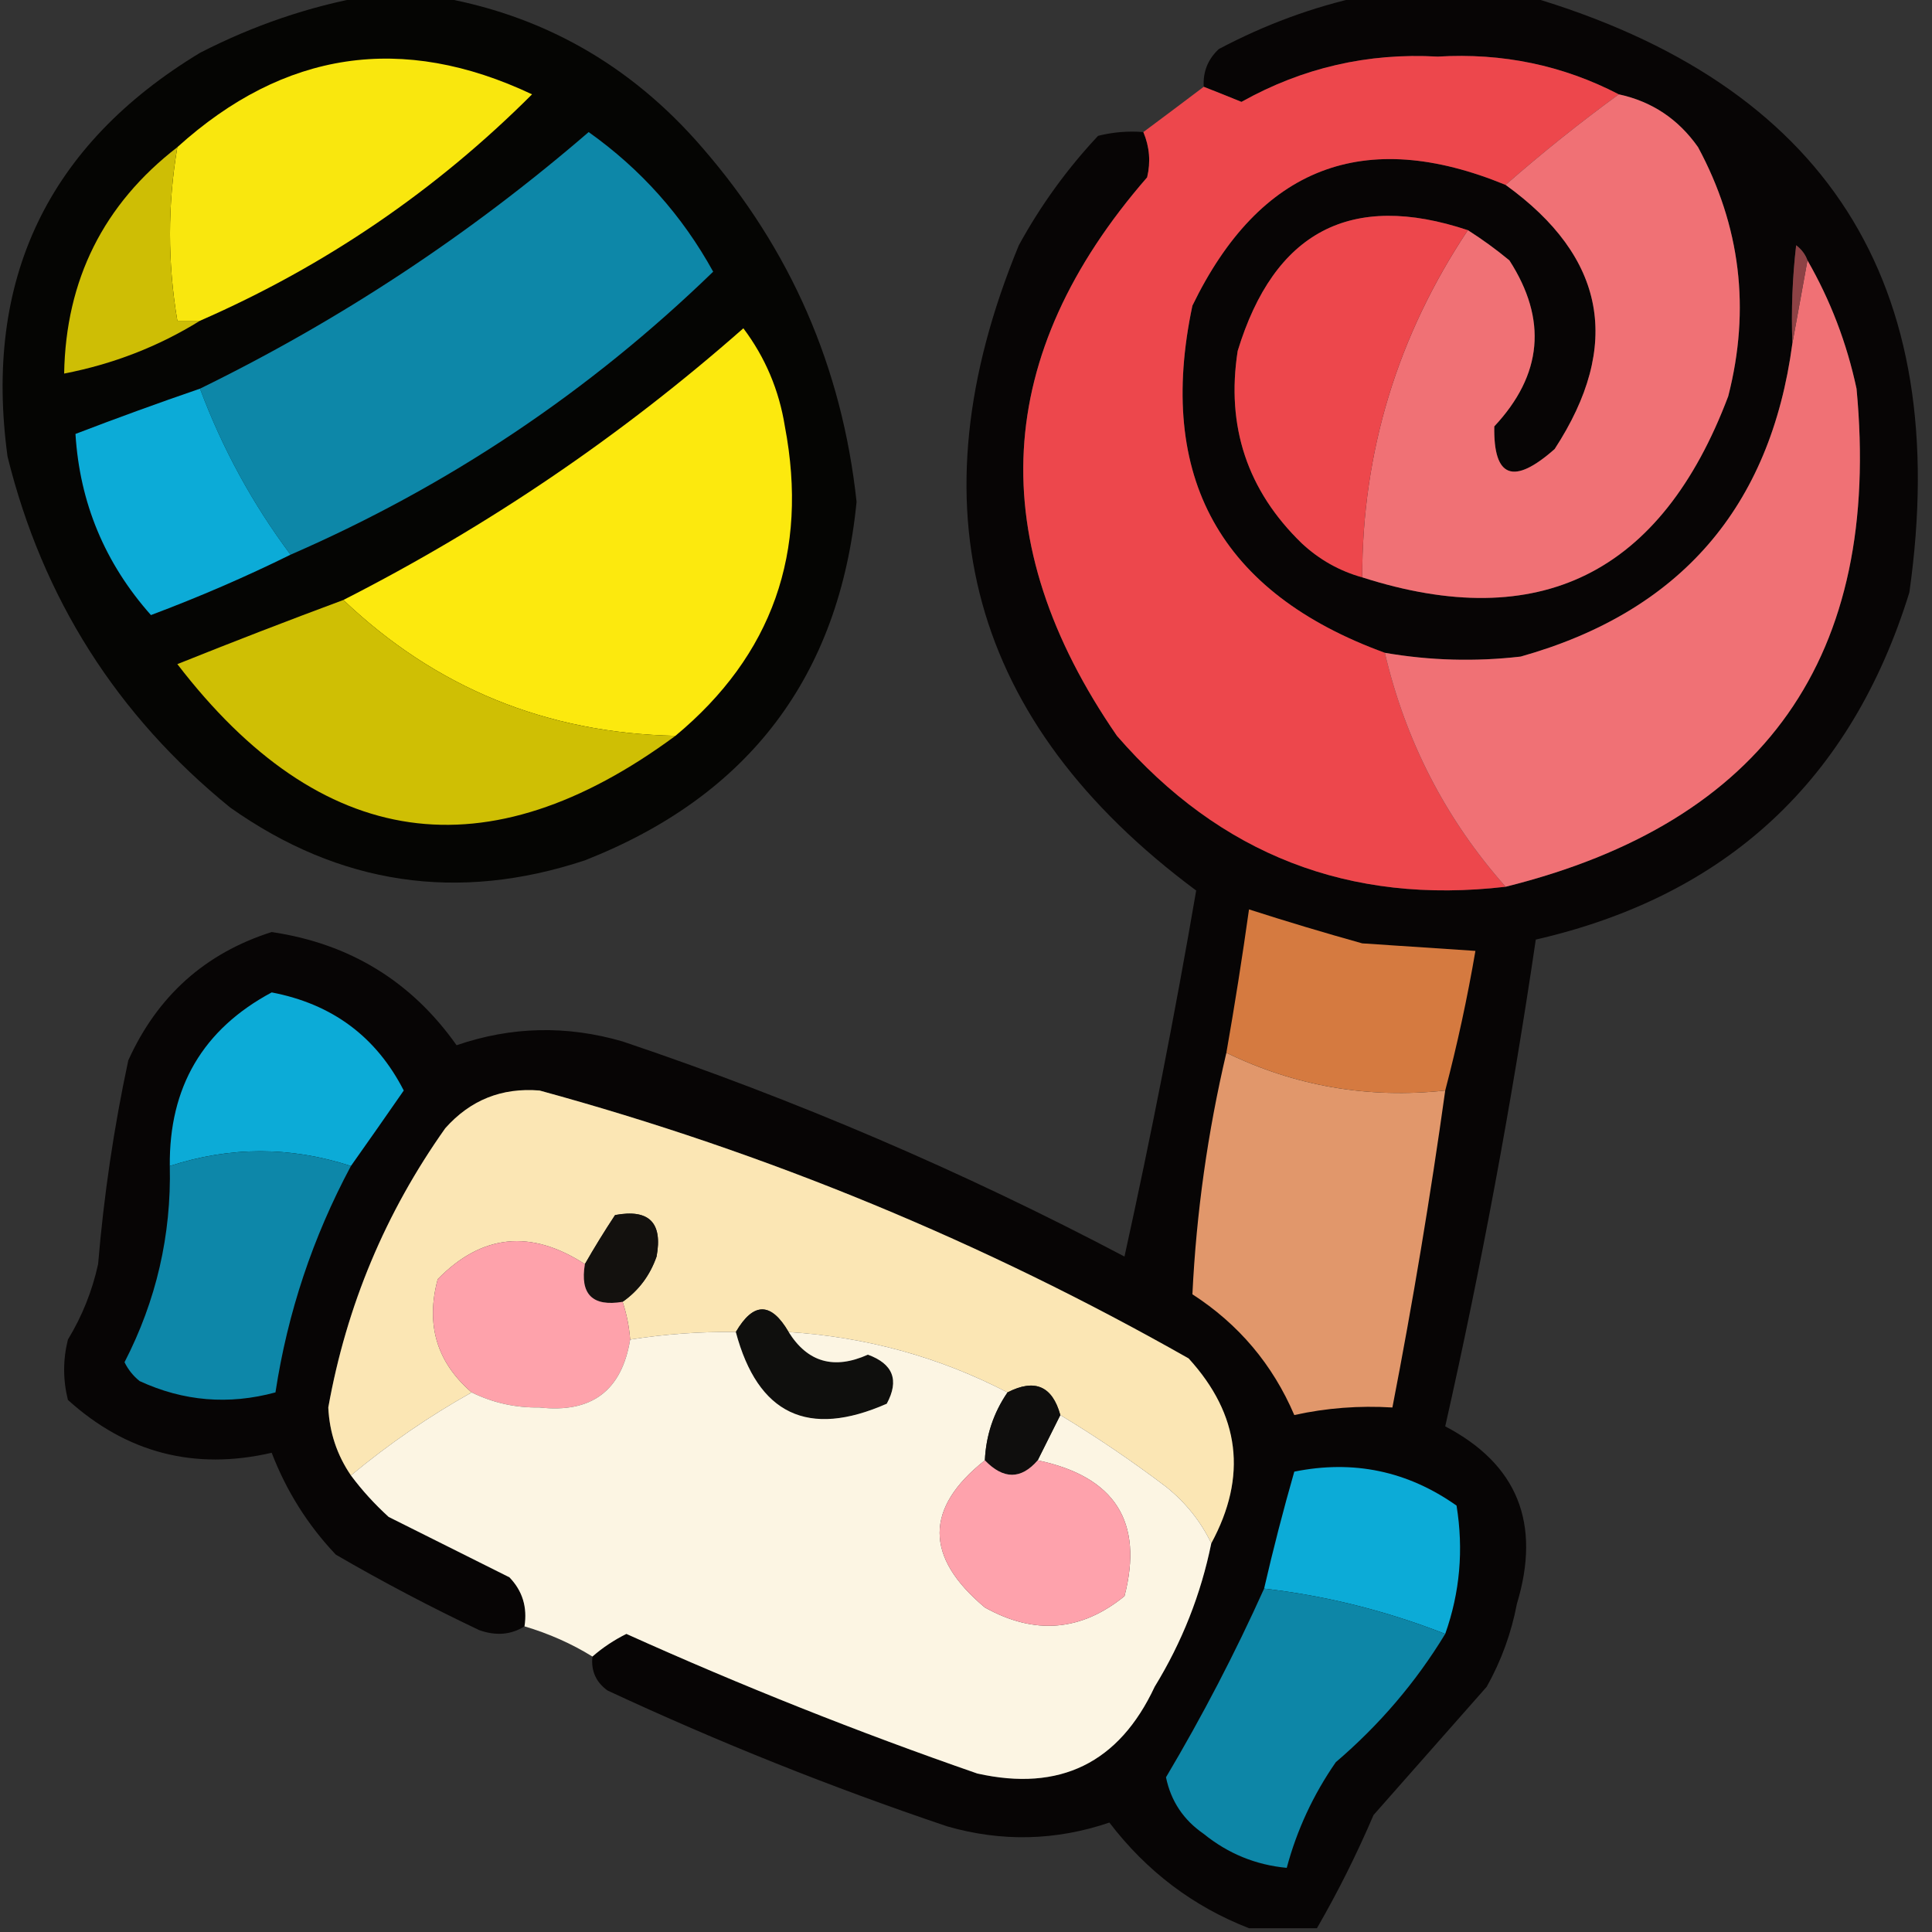
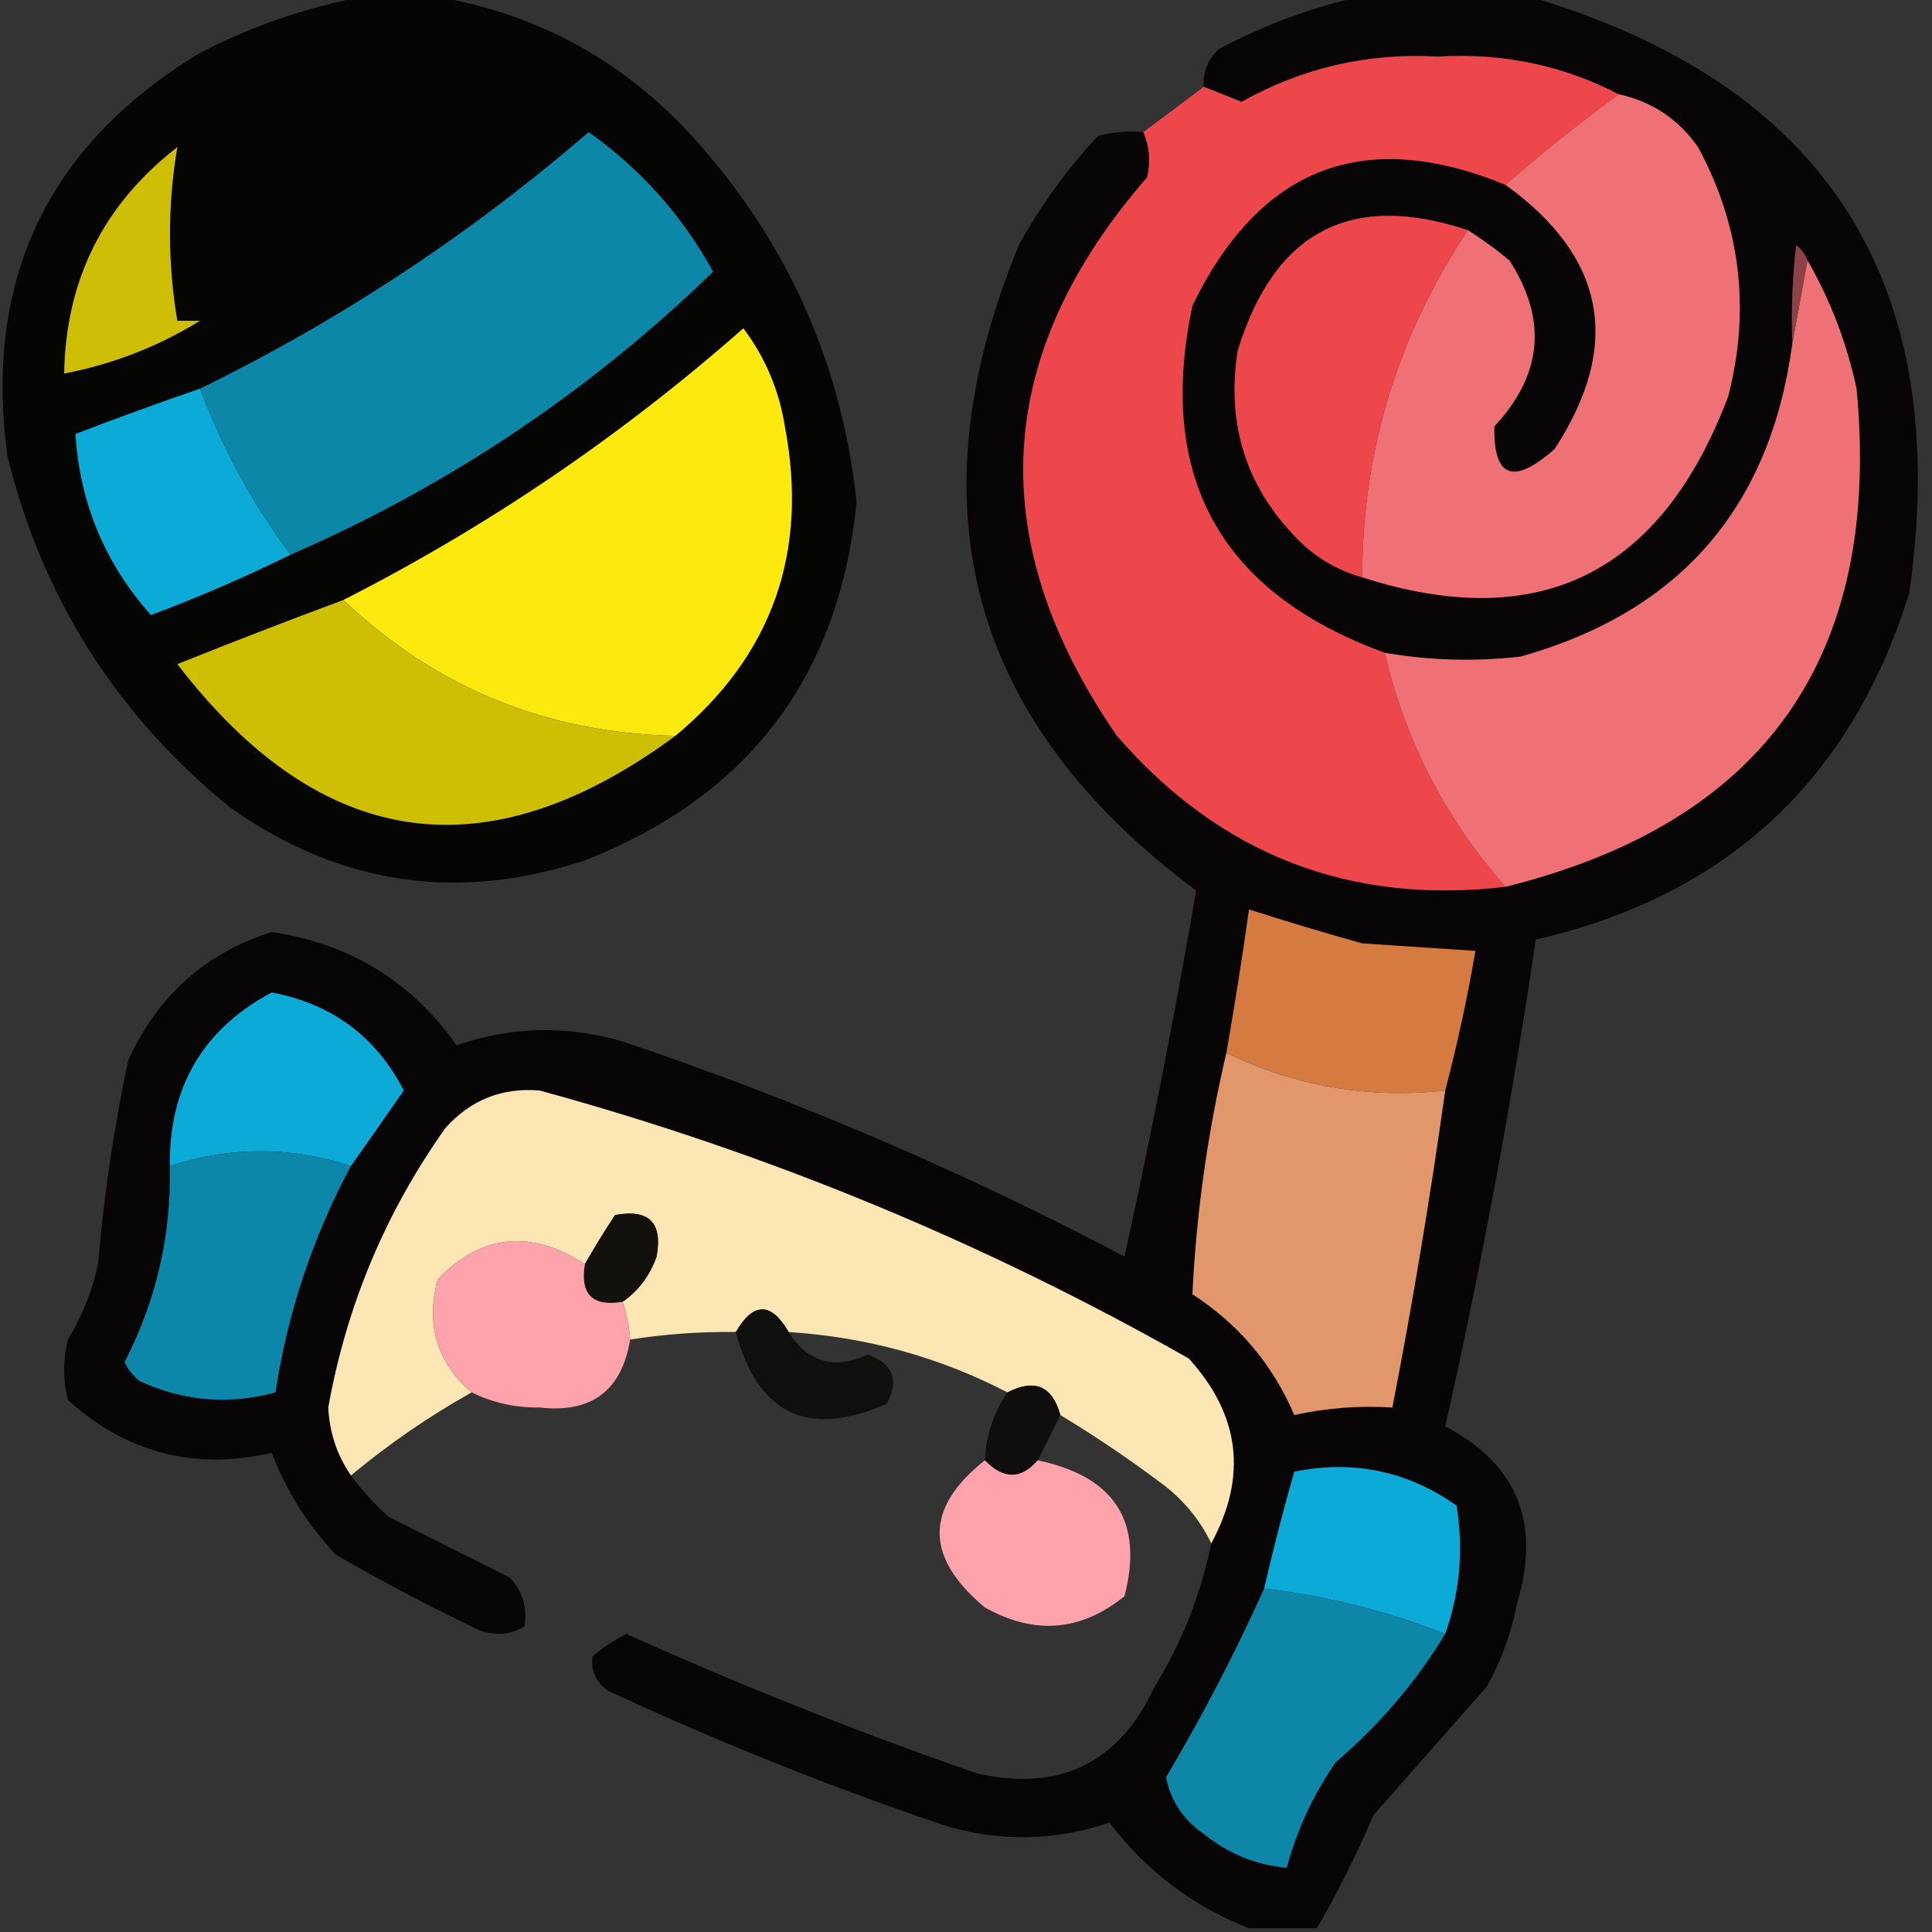
<svg xmlns="http://www.w3.org/2000/svg" version="1.1" width="256px" height="256px" style="shape-rendering:geometricPrecision; text-rendering:geometricPrecision; image-rendering:optimizeQuality; fill-rule:evenodd; clip-rule:evenodd">
  <rect width="100%" height="100%" fill="#333333" stroke="none" />
  <g>
    <path style="opacity:0.945" fill="#030301" d="M 48.5,-0.5 C 51.5,-0.5 54.5,-0.5 57.5,-0.5C 71.663,1.836 83.496,8.503 93,19.5C 104.747,32.997 111.581,48.664 113.5,66.5C 111.213,89.629 99.213,105.462 77.5,114C 60.654,119.581 44.987,117.248 30.5,107C 15.478,94.79 5.645,79.29 1,60.5C -2.196,37.059 6.304,19.226 26.5,7C 33.578,3.364 40.911,0.864 48.5,-0.5 Z" />
  </g>
  <g>
    <path style="opacity:0.943" fill="#050303" d="M 180.5,-0.5 C 187.833,-0.5 195.167,-0.5 202.5,-0.5C 241.99,11.113 258.824,37.446 253,78.5C 245.309,103.359 228.809,118.692 203.5,124.5C 200.303,146.187 196.303,167.687 191.5,189C 201.064,194.01 204.23,201.843 201,212.5C 200.261,216.385 198.927,220.052 197,223.5C 192,229.167 187,234.833 182,240.5C 179.776,245.697 177.276,250.697 174.5,255.5C 171.5,255.5 168.5,255.5 165.5,255.5C 158.103,252.622 151.936,247.955 147,241.5C 139.885,243.912 132.718,244.079 125.5,242C 110.162,236.83 95.162,230.83 80.5,224C 78.963,222.89 78.296,221.39 78.5,219.5C 79.857,218.315 81.357,217.315 83,216.5C 98.219,223.359 113.719,229.526 129.5,235C 140.438,237.447 148.272,233.614 153,223.5C 156.628,217.583 159.128,211.25 160.5,204.5C 165.311,195.629 164.311,187.463 157.5,180C 130.3,164.565 101.633,152.732 71.5,144.5C 66.491,144.089 62.324,145.756 59,149.5C 51.081,160.672 45.914,173.006 43.5,186.5C 43.653,189.8 44.653,192.8 46.5,195.5C 47.96,197.463 49.627,199.296 51.5,201C 56.833,203.667 62.167,206.333 67.5,209C 69.229,210.789 69.896,212.956 69.5,215.5C 67.712,216.622 65.712,216.789 63.5,216C 57.009,212.922 50.675,209.588 44.5,206C 40.792,202.09 37.958,197.59 36,192.5C 25.777,194.861 16.777,192.528 9,185.5C 8.333,182.833 8.333,180.167 9,177.5C 10.893,174.382 12.226,171.049 13,167.5C 13.761,158.397 15.094,149.397 17,140.5C 20.866,131.962 27.199,126.295 36,123.5C 46.35,125.033 54.517,130.033 60.5,138.5C 67.754,136.007 75.087,135.84 82.5,138C 105.436,145.718 127.603,155.218 149,166.5C 152.54,150.429 155.707,134.262 158.5,118C 128.526,95.726 120.692,67.226 135,32.5C 137.888,27.224 141.388,22.391 145.5,18C 147.473,17.505 149.473,17.338 151.5,17.5C 152.323,19.455 152.49,21.455 152,23.5C 131.542,47.022 130.209,71.688 148,97.5C 161.658,113.247 178.825,119.914 199.5,117.5C 233.859,108.951 249.359,86.951 246,51.5C 244.712,45.464 242.545,39.797 239.5,34.5C 239.217,33.711 238.717,33.044 238,32.5C 237.501,36.821 237.334,41.154 237.5,45.5C 234.602,67.231 222.602,81.064 201.5,87C 195.463,87.697 189.463,87.53 183.5,86.5C 161.693,78.554 153.193,63.22 158,40.5C 166.914,22.118 180.748,16.785 199.5,24.5C 212.793,34.087 214.959,45.754 206,59.5C 200.543,64.326 197.876,63.326 198,56.5C 204.389,49.669 205.056,42.335 200,34.5C 198.226,33.035 196.392,31.702 194.5,30.5C 178.998,25.337 168.831,30.67 164,46.5C 162.445,56.503 165.279,65.003 172.5,72C 174.817,74.157 177.484,75.657 180.5,76.5C 203.958,84.023 220.124,76.023 229,52.5C 231.962,40.941 230.629,29.941 225,19.5C 222.388,15.781 218.888,13.448 214.5,12.5C 207.079,8.649 199.079,6.983 190.5,7.5C 181.245,6.981 172.578,8.981 164.5,13.5C 162.823,12.813 161.156,12.146 159.5,11.5C 159.383,9.517 160.05,7.85 161.5,6.5C 167.629,3.253 173.963,0.92 180.5,-0.5 Z" />
  </g>
  <g>
    <path style="opacity:1" fill="#ed474c" d="M 214.5,12.5 C 209.357,16.249 204.357,20.249 199.5,24.5C 180.748,16.785 166.914,22.118 158,40.5C 153.193,63.22 161.693,78.554 183.5,86.5C 186.247,98.226 191.581,108.559 199.5,117.5C 178.825,119.914 161.658,113.247 148,97.5C 130.209,71.688 131.542,47.022 152,23.5C 152.49,21.455 152.323,19.455 151.5,17.5C 154.205,15.488 156.872,13.488 159.5,11.5C 161.156,12.146 162.823,12.813 164.5,13.5C 172.578,8.981 181.245,6.981 190.5,7.5C 199.079,6.983 207.079,8.649 214.5,12.5 Z" />
  </g>
  <g>
-     <path style="opacity:1" fill="#f9e70e" d="M 26.5,42.5 C 25.5,42.5 24.5,42.5 23.5,42.5C 22.202,34.82 22.202,27.154 23.5,19.5C 37.645,6.711 53.312,4.378 70.5,12.5C 57.739,25.255 43.073,35.255 26.5,42.5 Z" />
-   </g>
+     </g>
  <g>
    <path style="opacity:1" fill="#f07175" d="M 214.5,12.5 C 218.888,13.448 222.388,15.781 225,19.5C 230.629,29.941 231.962,40.941 229,52.5C 220.124,76.023 203.958,84.023 180.5,76.5C 180.501,59.847 185.168,44.514 194.5,30.5C 196.392,31.702 198.226,33.035 200,34.5C 205.056,42.335 204.389,49.669 198,56.5C 197.876,63.326 200.543,64.326 206,59.5C 214.959,45.754 212.793,34.087 199.5,24.5C 204.357,20.249 209.357,16.249 214.5,12.5 Z" />
  </g>
  <g>
    <path style="opacity:1" fill="#0d87a8" d="M 38.5,73.5 C 33.457,66.748 29.457,59.415 26.5,51.5C 45.106,42.402 62.273,31.069 78,17.5C 84.913,22.413 90.413,28.58 94.5,36C 78.113,51.883 59.447,64.383 38.5,73.5 Z" />
  </g>
  <g>
    <path style="opacity:1" fill="#cebe05" d="M 23.5,19.5 C 22.202,27.154 22.202,34.82 23.5,42.5C 24.5,42.5 25.5,42.5 26.5,42.5C 21.003,45.907 15.003,48.241 8.5,49.5C 8.717,37.066 13.717,27.067 23.5,19.5 Z" />
  </g>
  <g>
    <path style="opacity:1" fill="#ed474c" d="M 194.5,30.5 C 185.168,44.514 180.501,59.847 180.5,76.5C 177.484,75.657 174.817,74.157 172.5,72C 165.279,65.003 162.445,56.503 164,46.5C 168.831,30.67 178.998,25.337 194.5,30.5 Z" />
  </g>
  <g>
    <path style="opacity:1" fill="#f07175" d="M 239.5,34.5 C 242.545,39.797 244.712,45.464 246,51.5C 249.359,86.951 233.859,108.951 199.5,117.5C 191.581,108.559 186.247,98.226 183.5,86.5C 189.463,87.53 195.463,87.697 201.5,87C 222.602,81.064 234.602,67.231 237.5,45.5C 238.167,41.833 238.833,38.167 239.5,34.5 Z" />
  </g>
  <g>
    <path style="opacity:1" fill="#8d4245" d="M 239.5,34.5 C 238.833,38.167 238.167,41.833 237.5,45.5C 237.334,41.154 237.501,36.821 238,32.5C 238.717,33.044 239.217,33.711 239.5,34.5 Z" />
  </g>
  <g>
    <path style="opacity:1" fill="#fce90e" d="M 89.5,97.5 C 72.401,97.141 57.734,91.141 45.5,79.5C 64.659,69.749 82.326,57.749 98.5,43.5C 101.4,47.361 103.233,51.695 104,56.5C 107.171,73.162 102.338,86.828 89.5,97.5 Z" />
  </g>
  <g>
    <path style="opacity:1" fill="#0cabd7" d="M 26.5,51.5 C 29.457,59.415 33.457,66.748 38.5,73.5C 32.558,76.434 26.391,79.101 20,81.5C 13.896,74.628 10.562,66.628 10,57.5C 15.469,55.4 20.969,53.4 26.5,51.5 Z" />
  </g>
  <g>
    <path style="opacity:1" fill="#cfbf04" d="M 45.5,79.5 C 57.734,91.141 72.401,97.141 89.5,97.5C 64.517,115.93 42.517,112.763 23.5,88C 30.83,85.058 38.163,82.225 45.5,79.5 Z" />
  </g>
  <g>
    <path style="opacity:1" fill="#d57a40" d="M 191.5,144.5 C 181.3,145.598 171.633,143.931 162.5,139.5C 163.608,133.185 164.608,126.852 165.5,120.5C 170.441,122.09 175.441,123.59 180.5,125C 185.5,125.333 190.5,125.667 195.5,126C 194.435,132.224 193.102,138.391 191.5,144.5 Z" />
  </g>
  <g>
    <path style="opacity:1" fill="#0cabd7" d="M 46.5,154.5 C 38.493,151.893 30.493,151.893 22.5,154.5C 22.388,144.049 26.888,136.382 36,131.5C 44.017,133.031 49.85,137.365 53.5,144.5C 51.144,147.9 48.811,151.233 46.5,154.5 Z" />
  </g>
  <g>
    <path style="opacity:1" fill="#e1976b" d="M 162.5,139.5 C 171.633,143.931 181.3,145.598 191.5,144.5C 189.539,158.561 187.206,172.561 184.5,186.5C 180.098,186.228 175.765,186.561 171.5,187.5C 168.632,180.798 164.132,175.464 158,171.5C 158.52,160.713 160.02,150.046 162.5,139.5 Z" />
  </g>
  <g>
    <path style="opacity:1" fill="#fbe6b4" d="M 160.5,204.5 C 159.118,201.606 157.118,199.106 154.5,197C 149.978,193.576 145.311,190.409 140.5,187.5C 139.438,183.647 137.105,182.647 133.5,184.5C 124.501,179.831 114.835,177.164 104.5,176.5C 102.167,172.5 99.833,172.5 97.5,176.5C 92.797,176.437 88.13,176.771 83.5,177.5C 83.371,175.784 83.038,174.117 82.5,172.5C 84.619,171.014 86.119,169.014 87,166.5C 87.833,162 86,160.167 81.5,161C 80.067,163.173 78.734,165.34 77.5,167.5C 70.338,162.86 63.838,163.527 58,169.5C 56.379,175.525 57.879,180.525 62.5,184.5C 56.856,187.66 51.523,191.327 46.5,195.5C 44.653,192.8 43.653,189.8 43.5,186.5C 45.914,173.006 51.081,160.672 59,149.5C 62.324,145.756 66.491,144.089 71.5,144.5C 101.633,152.732 130.3,164.565 157.5,180C 164.311,187.463 165.311,195.629 160.5,204.5 Z" />
  </g>
  <g>
    <path style="opacity:1" fill="#0d87a9" d="M 46.5,154.5 C 41.444,163.941 38.11,173.941 36.5,184.5C 30.307,186.181 24.307,185.681 18.5,183C 17.643,182.311 16.977,181.478 16.5,180.5C 20.706,172.343 22.706,163.676 22.5,154.5C 30.493,151.893 38.493,151.893 46.5,154.5 Z" />
  </g>
  <g>
    <path style="opacity:1" fill="#13110e" d="M 82.5,172.5 C 78.5,173.167 76.833,171.5 77.5,167.5C 78.734,165.34 80.067,163.173 81.5,161C 86,160.167 87.833,162 87,166.5C 86.119,169.014 84.619,171.014 82.5,172.5 Z" />
  </g>
  <g>
    <path style="opacity:1" fill="#fea2ab" d="M 77.5,167.5 C 76.833,171.5 78.5,173.167 82.5,172.5C 83.038,174.117 83.371,175.784 83.5,177.5C 82.388,184.272 78.388,187.272 71.5,186.5C 68.308,186.551 65.308,185.884 62.5,184.5C 57.879,180.525 56.379,175.525 58,169.5C 63.838,163.527 70.338,162.86 77.5,167.5 Z" />
  </g>
  <g>
    <path style="opacity:1" fill="#0f0f0d" d="M 104.5,176.5 C 107.009,180.512 110.509,181.512 115,179.5C 118.345,180.719 119.179,182.886 117.5,186C 107.079,190.587 100.413,187.42 97.5,176.5C 99.833,172.5 102.167,172.5 104.5,176.5 Z" />
  </g>
  <g>
-     <path style="opacity:0.999" fill="#fcf5e3" d="M 97.5,176.5 C 100.413,187.42 107.079,190.587 117.5,186C 119.179,182.886 118.345,180.719 115,179.5C 110.509,181.512 107.009,180.512 104.5,176.5C 114.835,177.164 124.501,179.831 133.5,184.5C 131.647,187.208 130.647,190.208 130.5,193.5C 122.508,199.826 122.508,206.326 130.5,213C 137.081,216.675 143.247,216.175 149,211.5C 151.56,201.649 147.727,195.649 137.5,193.5C 138.5,191.5 139.5,189.5 140.5,187.5C 145.311,190.409 149.978,193.576 154.5,197C 157.118,199.106 159.118,201.606 160.5,204.5C 159.128,211.25 156.628,217.583 153,223.5C 148.272,233.614 140.438,237.447 129.5,235C 113.719,229.526 98.219,223.359 83,216.5C 81.357,217.315 79.857,218.315 78.5,219.5C 75.744,217.796 72.744,216.463 69.5,215.5C 69.896,212.956 69.229,210.789 67.5,209C 62.167,206.333 56.833,203.667 51.5,201C 49.627,199.296 47.96,197.463 46.5,195.5C 51.523,191.327 56.856,187.66 62.5,184.5C 65.308,185.884 68.308,186.551 71.5,186.5C 78.388,187.272 82.388,184.272 83.5,177.5C 88.13,176.771 92.797,176.437 97.5,176.5 Z" />
-   </g>
+     </g>
  <g>
    <path style="opacity:1" fill="#0f0e0d" d="M 140.5,187.5 C 139.5,189.5 138.5,191.5 137.5,193.5C 135.295,196.053 132.962,196.053 130.5,193.5C 130.647,190.208 131.647,187.208 133.5,184.5C 137.105,182.647 139.438,183.647 140.5,187.5 Z" />
  </g>
  <g>
    <path style="opacity:1" fill="#fea2ac" d="M 130.5,193.5 C 132.962,196.053 135.295,196.053 137.5,193.5C 147.727,195.649 151.56,201.649 149,211.5C 143.247,216.175 137.081,216.675 130.5,213C 122.508,206.326 122.508,199.826 130.5,193.5 Z" />
  </g>
  <g>
    <path style="opacity:1" fill="#0cabd7" d="M 191.5,216.5 C 183.653,213.431 175.653,211.431 167.5,210.5C 168.703,205.273 170.037,200.106 171.5,195C 179.338,193.414 186.505,194.914 193,199.5C 193.948,205.345 193.448,211.012 191.5,216.5 Z" />
  </g>
  <g>
    <path style="opacity:1" fill="#0d86a7" d="M 167.5,210.5 C 175.653,211.431 183.653,213.431 191.5,216.5C 187.627,222.882 182.793,228.549 177,233.5C 174.012,237.808 171.845,242.475 170.5,247.5C 166.396,247.116 162.729,245.616 159.5,243C 156.817,241.155 155.15,238.655 154.5,235.5C 159.331,227.36 163.664,219.027 167.5,210.5 Z" />
  </g>
</svg>